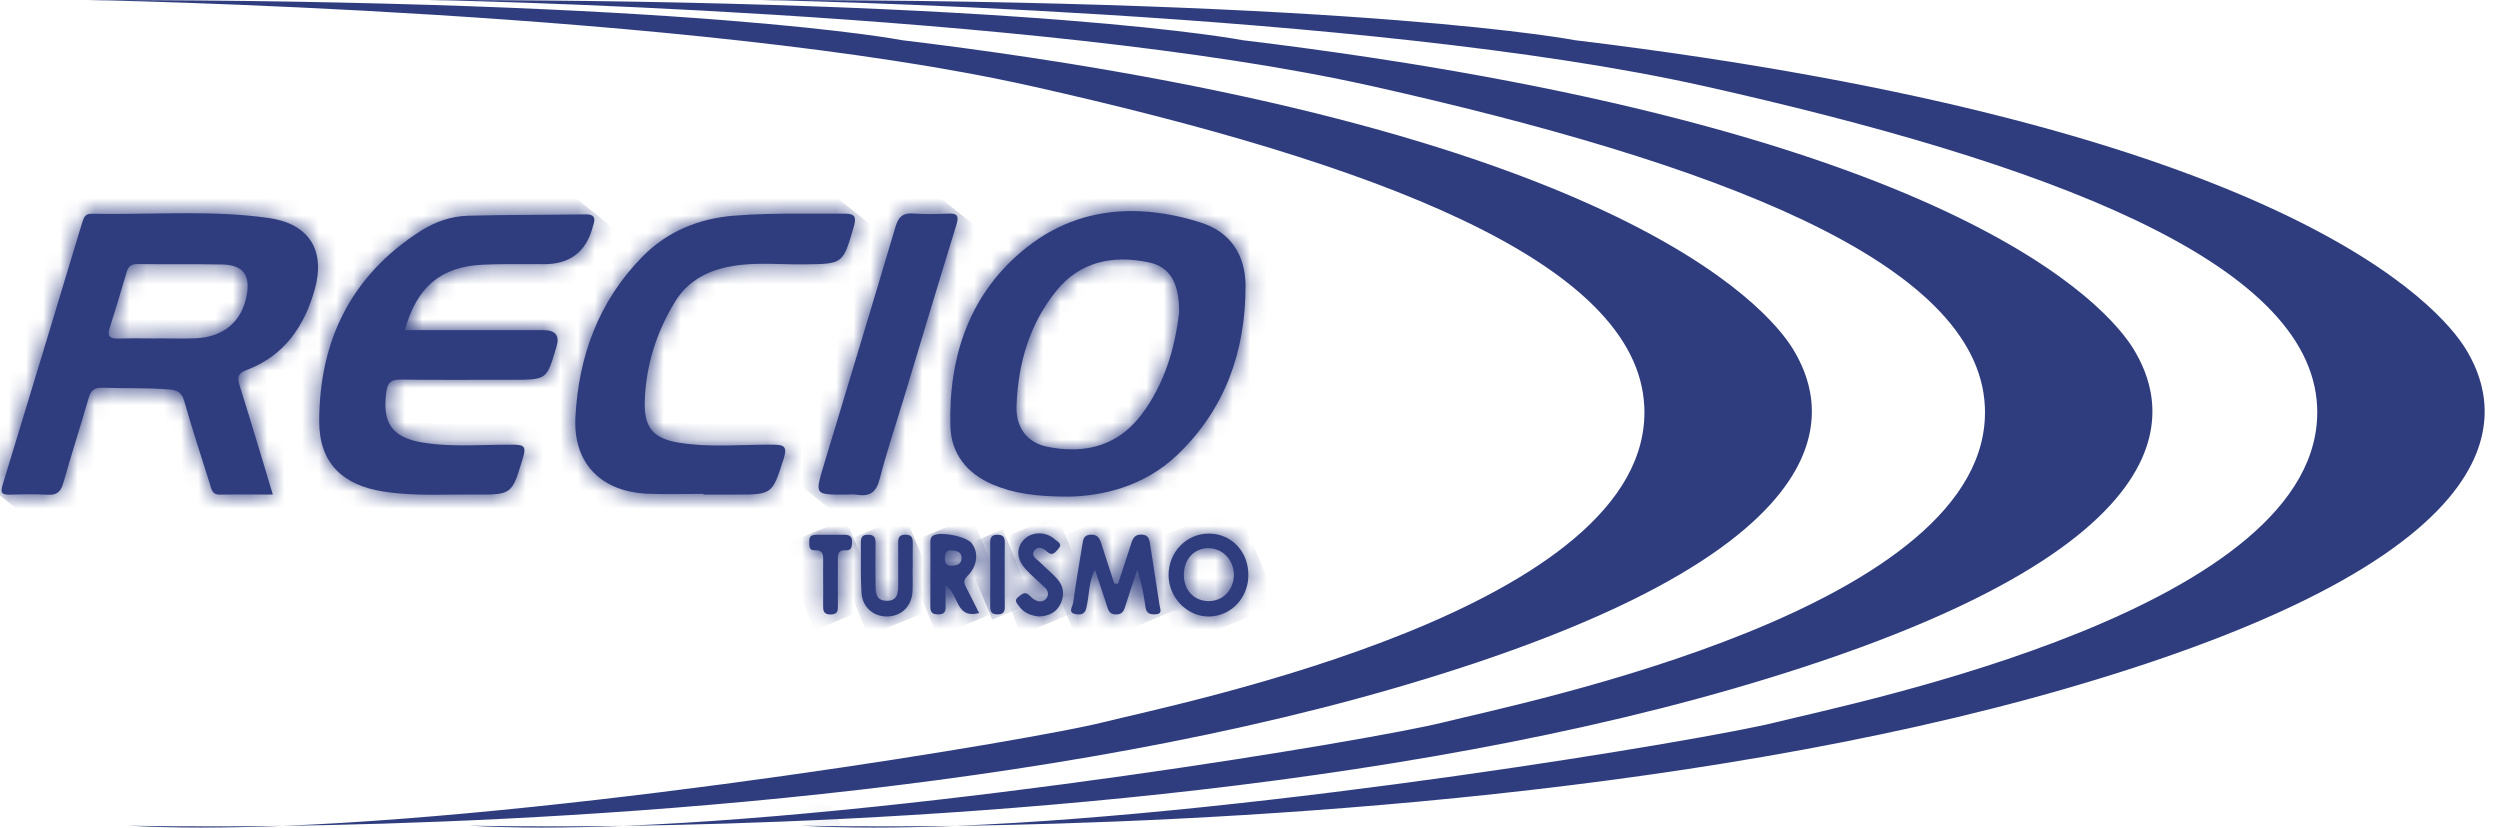
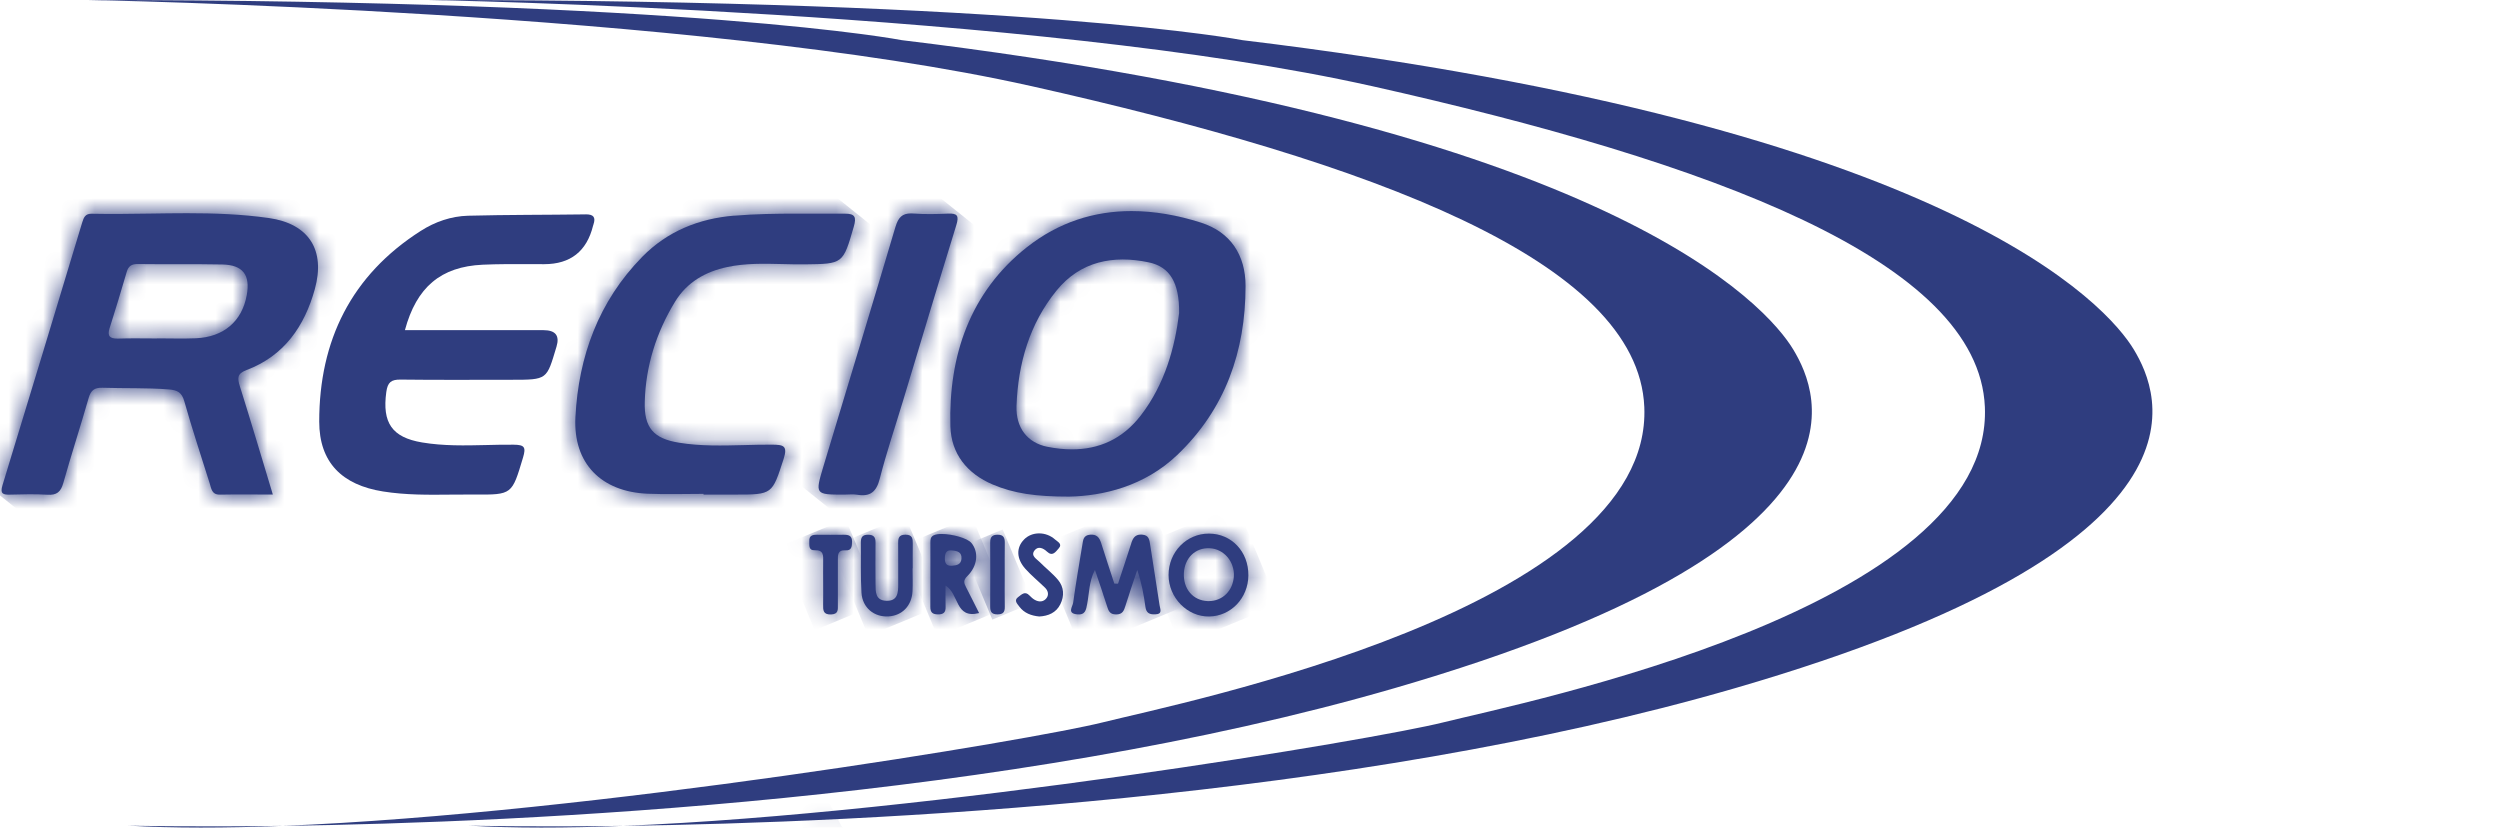
<svg xmlns="http://www.w3.org/2000/svg" width="145" height="48" viewBox="0 0 145 48" fill="none">
  <path d="M6.361 19.025C6.701 17.946 7.031 16.864 7.347 15.778C7.449 15.43 7.635 15.309 8 15.315C8.717 15.324 9.435 15.324 10.152 15.322C11.066 15.322 11.98 15.32 12.893 15.34C14.092 15.366 14.526 15.948 14.311 17.123C14.033 18.64 12.975 19.549 11.356 19.62C10.612 19.652 9.863 19.625 9.117 19.625V19.631C8.371 19.631 7.624 19.612 6.878 19.638C6.85 19.638 6.825 19.638 6.799 19.638C6.385 19.638 6.206 19.505 6.358 19.027M8.69 12.388C7.564 12.404 6.436 12.422 5.312 12.397C4.953 12.389 4.858 12.608 4.77 12.897C3.235 17.979 1.701 23.063 0.146 28.138C-0.007 28.637 0.166 28.702 0.589 28.689C1.31 28.669 2.033 28.649 2.75 28.695C3.29 28.73 3.526 28.534 3.672 28.014C4.135 26.364 4.67 24.733 5.141 23.085C5.272 22.629 5.484 22.474 5.954 22.49C7.226 22.532 8.5 22.487 9.774 22.585C10.294 22.625 10.544 22.755 10.692 23.282C11.144 24.877 11.663 26.456 12.163 28.038C12.258 28.339 12.28 28.7 12.761 28.689C13.752 28.669 14.745 28.684 15.825 28.684C15.17 26.521 14.559 24.459 13.913 22.406C13.767 21.941 13.741 21.673 14.294 21.465C16.479 20.643 17.663 18.924 18.26 16.769C18.884 14.51 17.922 12.981 15.601 12.647C14.021 12.421 12.435 12.366 10.845 12.366C10.128 12.366 9.409 12.377 8.69 12.388Z" fill="#2f3d7f" />
  <mask id="mask0_505_1268" style="mask-type:luminance" maskUnits="userSpaceOnUse" x="0" y="12" width="19" height="17">
    <path d="M6.361 19.025C6.701 17.946 7.031 16.864 7.347 15.778C7.449 15.43 7.635 15.309 8 15.315C8.717 15.324 9.435 15.324 10.152 15.322C11.066 15.322 11.98 15.32 12.893 15.34C14.092 15.366 14.526 15.948 14.311 17.123C14.033 18.64 12.975 19.549 11.356 19.62C10.612 19.652 9.863 19.625 9.117 19.625V19.631C8.371 19.631 7.624 19.612 6.878 19.638C6.85 19.638 6.825 19.638 6.799 19.638C6.385 19.638 6.206 19.505 6.358 19.027M8.69 12.388C7.564 12.404 6.436 12.422 5.312 12.397C4.953 12.389 4.858 12.608 4.77 12.897C3.235 17.979 1.701 23.063 0.146 28.138C-0.007 28.637 0.166 28.702 0.589 28.689C1.31 28.669 2.033 28.649 2.75 28.695C3.29 28.73 3.526 28.534 3.672 28.014C4.135 26.364 4.67 24.733 5.141 23.085C5.272 22.629 5.484 22.474 5.954 22.49C7.226 22.532 8.5 22.487 9.774 22.585C10.294 22.625 10.544 22.755 10.692 23.282C11.144 24.877 11.663 26.456 12.163 28.038C12.258 28.339 12.28 28.7 12.761 28.689C13.752 28.669 14.745 28.684 15.825 28.684C15.17 26.521 14.559 24.459 13.913 22.406C13.767 21.941 13.741 21.673 14.294 21.465C16.479 20.643 17.663 18.924 18.26 16.769C18.884 14.51 17.922 12.981 15.601 12.647C14.021 12.421 12.435 12.366 10.845 12.366C10.128 12.366 9.409 12.377 8.69 12.388Z" fill="#2f3d7f" />
  </mask>
  <g mask="url(#mask0_505_1268)">
    <path d="M7.39 3.142L-7.997 22.321L11.485 37.952L26.872 18.773L7.39 3.142Z" fill="#2f3d7f" />
  </g>
  <path d="M60.745 25.914C59.597 25.682 58.913 24.824 58.958 23.541C59.046 21.087 59.714 18.773 61.285 16.846C62.665 15.154 64.566 14.784 66.625 15.216C67.847 15.472 68.409 16.39 68.389 18.156C68.15 20.114 67.576 22.268 66.167 24.096C65.101 25.478 63.727 26.063 62.176 26.063C61.712 26.063 61.232 26.011 60.741 25.912M59.55 14.346C56.276 16.935 55.009 20.614 55.123 24.726C55.166 26.313 56.084 27.467 57.575 28.1C58.792 28.618 60.073 28.806 62.015 28.803C63.955 28.766 66.364 28.215 68.278 26.39C71.063 23.735 72.24 20.379 72.242 16.59C72.242 14.796 71.373 13.461 69.658 12.913C68.3 12.479 66.948 12.242 65.628 12.242C63.473 12.242 61.407 12.879 59.551 14.346" fill="#2f3d7f" />
  <mask id="mask1_505_1268" style="mask-type:luminance" maskUnits="userSpaceOnUse" x="55" y="12" width="18" height="17">
    <path d="M60.745 25.914C59.597 25.682 58.913 24.824 58.958 23.541C59.046 21.087 59.714 18.773 61.285 16.846C62.665 15.154 64.566 14.784 66.625 15.216C67.847 15.472 68.409 16.39 68.389 18.156C68.15 20.114 67.576 22.268 66.167 24.096C65.101 25.478 63.727 26.063 62.176 26.063C61.712 26.063 61.232 26.011 60.741 25.912M59.55 14.346C56.276 16.935 55.009 20.614 55.123 24.726C55.166 26.313 56.084 27.467 57.575 28.1C58.792 28.618 60.073 28.806 62.015 28.803C63.955 28.766 66.364 28.215 68.278 26.39C71.063 23.735 72.24 20.379 72.242 16.59C72.242 14.796 71.373 13.461 69.658 12.913C68.3 12.479 66.948 12.242 65.628 12.242C63.473 12.242 61.407 12.879 59.551 14.346" fill="#2f3d7f" />
  </mask>
  <g mask="url(#mask1_505_1268)">
    <path d="M61.755 3.826L46.921 22.314L65.491 37.213L80.324 18.724L61.755 3.826Z" fill="#2f3d7f" />
  </g>
  <path d="M33.963 12.434C31.691 12.466 29.419 12.452 27.147 12.512C26.167 12.539 25.233 12.862 24.404 13.392C20.368 15.966 18.515 19.757 18.515 24.449C18.515 26.832 19.849 28.129 22.214 28.505C23.53 28.715 24.851 28.702 26.172 28.688C26.623 28.684 27.074 28.679 27.525 28.682C29.718 28.702 29.693 28.679 30.335 26.54C30.518 25.93 30.421 25.799 29.791 25.792C29.266 25.786 28.738 25.799 28.211 25.812C26.965 25.841 25.718 25.87 24.481 25.662C22.729 25.368 22.161 24.516 22.406 22.735C22.484 22.167 22.691 22.009 23.242 22.016C25.375 22.043 27.51 22.027 29.643 22.027C31.777 22.027 31.698 22.027 32.279 20.1C32.47 19.467 32.218 19.15 31.525 19.149C28.866 19.149 26.207 19.149 23.485 19.149C24.16 16.647 25.569 15.466 27.996 15.353C28.872 15.313 29.749 15.317 30.627 15.32C30.941 15.32 31.255 15.324 31.569 15.322C33.083 15.32 34.026 14.58 34.395 13.103C34.403 13.076 34.41 13.05 34.419 13.025C34.565 12.6 34.423 12.432 33.983 12.432C33.974 12.432 33.967 12.432 33.958 12.432" fill="#2f3d7f" />
  <mask id="mask2_505_1268" style="mask-type:luminance" maskUnits="userSpaceOnUse" x="18" y="12" width="17" height="17">
-     <path d="M33.963 12.434C31.691 12.466 29.419 12.452 27.147 12.512C26.167 12.539 25.233 12.862 24.404 13.392C20.368 15.966 18.515 19.757 18.515 24.449C18.515 26.832 19.849 28.129 22.214 28.505C23.53 28.715 24.851 28.702 26.172 28.688C26.623 28.684 27.074 28.679 27.525 28.682C29.718 28.702 29.693 28.679 30.335 26.54C30.518 25.93 30.421 25.799 29.791 25.792C29.266 25.786 28.738 25.799 28.211 25.812C26.965 25.841 25.718 25.87 24.481 25.662C22.729 25.368 22.161 24.516 22.406 22.735C22.484 22.167 22.691 22.009 23.242 22.016C25.375 22.043 27.51 22.027 29.643 22.027C31.777 22.027 31.698 22.027 32.279 20.1C32.47 19.467 32.218 19.15 31.525 19.149C28.866 19.149 26.207 19.149 23.485 19.149C24.16 16.647 25.569 15.466 27.996 15.353C28.872 15.313 29.749 15.317 30.627 15.32C30.941 15.32 31.255 15.324 31.569 15.322C33.083 15.32 34.026 14.58 34.395 13.103C34.403 13.076 34.41 13.05 34.419 13.025C34.565 12.6 34.423 12.432 33.983 12.432C33.974 12.432 33.967 12.432 33.958 12.432" fill="#2f3d7f" />
-   </mask>
+     </mask>
  <g mask="url(#mask2_505_1268)">
    <path d="M24.801 4.594L10.567 22.335L28.281 36.548L42.515 18.806L24.801 4.594Z" fill="#2f3d7f" />
  </g>
  <path d="M42.589 12.506C40.54 12.676 38.71 13.408 37.246 14.9C34.718 17.481 33.556 20.669 33.374 24.198C33.235 26.877 34.872 28.523 37.562 28.636C38.64 28.682 39.722 28.644 40.804 28.644V28.686H42.635C44.814 28.686 44.781 28.675 45.447 26.627C45.699 25.852 45.447 25.793 44.77 25.79C44.239 25.786 43.708 25.8 43.175 25.815C41.905 25.848 40.635 25.883 39.376 25.676C37.89 25.434 37.355 24.799 37.396 23.306C37.45 21.215 38.071 19.271 39.157 17.492C39.845 16.366 40.916 15.754 42.188 15.486C43.244 15.264 44.312 15.289 45.378 15.316C45.807 15.327 46.235 15.338 46.664 15.333C48.905 15.304 48.889 15.32 49.522 13.139C49.684 12.579 49.584 12.387 48.991 12.393C48.398 12.398 47.803 12.397 47.21 12.393C46.885 12.393 46.56 12.391 46.235 12.391C45.02 12.391 43.803 12.409 42.591 12.51" fill="#2f3d7f" />
  <mask id="mask3_505_1268" style="mask-type:luminance" maskUnits="userSpaceOnUse" x="33" y="12" width="17" height="17">
    <path d="M42.589 12.506C40.54 12.676 38.71 13.408 37.246 14.9C34.718 17.481 33.556 20.669 33.374 24.198C33.235 26.877 34.872 28.523 37.562 28.636C38.64 28.682 39.722 28.644 40.804 28.644V28.686H42.635C44.814 28.686 44.781 28.675 45.447 26.627C45.699 25.852 45.447 25.793 44.77 25.79C44.239 25.786 43.708 25.8 43.175 25.815C41.905 25.848 40.635 25.883 39.376 25.676C37.89 25.434 37.355 24.799 37.396 23.306C37.45 21.215 38.071 19.271 39.157 17.492C39.845 16.366 40.916 15.754 42.188 15.486C43.244 15.264 44.312 15.289 45.378 15.316C45.807 15.327 46.235 15.338 46.664 15.333C48.905 15.304 48.889 15.32 49.522 13.139C49.684 12.579 49.584 12.387 48.991 12.393C48.398 12.398 47.803 12.397 47.21 12.393C46.885 12.393 46.56 12.391 46.235 12.391C45.02 12.391 43.803 12.409 42.591 12.51" fill="#2f3d7f" />
  </mask>
  <g mask="url(#mask3_505_1268)">
    <path d="M39.673 4.352L25.275 22.298L43.24 36.711L57.638 18.765L39.673 4.352Z" fill="#2f3d7f" />
  </g>
  <path d="M51.941 13.143C50.566 17.786 49.153 22.417 47.757 27.054C47.266 28.684 47.275 28.688 48.965 28.688C49.215 28.688 49.471 28.653 49.713 28.695C50.482 28.824 50.834 28.521 51.029 27.755C51.42 26.229 51.927 24.731 52.383 23.222C53.409 19.831 54.42 16.437 55.467 13.054C55.637 12.508 55.522 12.364 54.98 12.389C54.316 12.42 53.646 12.435 52.985 12.384C52.932 12.38 52.883 12.378 52.836 12.378C52.337 12.378 52.102 12.607 51.943 13.143" fill="#2f3d7f" />
  <mask id="mask4_505_1268" style="mask-type:luminance" maskUnits="userSpaceOnUse" x="47" y="12" width="9" height="17">
    <path d="M51.941 13.143C50.566 17.786 49.153 22.417 47.757 27.054C47.266 28.684 47.275 28.688 48.965 28.688C49.215 28.688 49.471 28.653 49.713 28.695C50.482 28.824 50.834 28.521 51.029 27.755C51.42 26.229 51.927 24.731 52.383 23.222C53.409 19.831 54.42 16.437 55.467 13.054C55.637 12.508 55.522 12.364 54.98 12.389C54.316 12.42 53.646 12.435 52.985 12.384C52.932 12.38 52.883 12.378 52.836 12.378C52.337 12.378 52.102 12.607 51.943 13.143" fill="#2f3d7f" />
  </mask>
  <g mask="url(#mask4_505_1268)">
    <path d="M50.541 8.273L39.23 22.372L52.356 32.904L63.668 18.805L50.541 8.273Z" fill="#2f3d7f" />
  </g>
  <path d="M65.614 31.514C65.364 32.295 65.103 33.072 64.846 33.852C64.775 33.852 64.703 33.852 64.632 33.85C64.377 33.067 64.114 32.286 63.868 31.501C63.765 31.175 63.612 30.979 63.223 31.012C62.825 31.047 62.822 31.333 62.776 31.6C62.59 32.718 62.4 33.837 62.242 34.961C62.209 35.191 61.877 35.573 62.471 35.633C62.957 35.682 62.992 35.364 63.057 35.023C63.178 34.405 63.154 33.748 63.506 33.056C63.765 33.826 63.995 34.476 64.2 35.135C64.287 35.416 64.358 35.638 64.734 35.638C65.107 35.638 65.187 35.423 65.275 35.138C65.49 34.443 65.729 33.755 65.961 33.063C66.209 33.786 66.338 34.492 66.435 35.202C66.484 35.563 66.676 35.644 67.001 35.633C67.446 35.616 67.291 35.335 67.256 35.109C67.076 33.932 66.893 32.757 66.707 31.581C66.663 31.308 66.64 31.038 66.245 31.009C66.222 31.007 66.198 31.005 66.176 31.005C65.833 31.005 65.707 31.213 65.612 31.51" fill="#2f3d7f" />
  <mask id="mask5_505_1268" style="mask-type:luminance" maskUnits="userSpaceOnUse" x="62" y="31" width="6" height="5">
    <path d="M65.614 31.514C65.364 32.295 65.103 33.072 64.846 33.852C64.775 33.852 64.703 33.852 64.632 33.85C64.377 33.067 64.114 32.286 63.868 31.501C63.765 31.175 63.612 30.979 63.223 31.012C62.825 31.047 62.822 31.333 62.776 31.6C62.59 32.718 62.4 33.837 62.242 34.961C62.209 35.191 61.877 35.573 62.471 35.633C62.957 35.682 62.992 35.364 63.057 35.023C63.178 34.405 63.154 33.748 63.506 33.056C63.765 33.826 63.995 34.476 64.2 35.135C64.287 35.416 64.358 35.638 64.734 35.638C65.107 35.638 65.187 35.423 65.275 35.138C65.49 34.443 65.729 33.755 65.961 33.063C66.209 33.786 66.338 34.492 66.435 35.202C66.484 35.563 66.676 35.644 67.001 35.633C67.446 35.616 67.291 35.335 67.256 35.109C67.076 33.932 66.893 32.757 66.707 31.581C66.663 31.308 66.64 31.038 66.245 31.009C66.222 31.007 66.198 31.005 66.176 31.005C65.833 31.005 65.707 31.213 65.612 31.51" fill="#2f3d7f" />
  </mask>
  <g mask="url(#mask5_505_1268)">
    <path d="M66.626 29.001L60.207 31.673L62.699 37.659L69.118 34.987L66.626 29.001Z" fill="#2f3d7f" />
  </g>
  <path d="M70.048 34.863C69.194 34.833 68.618 34.155 68.665 33.237C68.711 32.359 69.331 31.76 70.156 31.797C70.979 31.831 71.614 32.569 71.561 33.432C71.512 34.27 70.901 34.864 70.103 34.864C70.085 34.864 70.067 34.864 70.048 34.864M67.776 33.35C67.776 34.666 68.866 35.777 70.132 35.757C71.395 35.737 72.393 34.691 72.406 33.375C72.419 31.999 71.43 30.95 70.118 30.948H70.114C68.817 30.948 67.776 32.016 67.776 33.35Z" fill="#2f3d7f" />
  <mask id="mask6_505_1268" style="mask-type:luminance" maskUnits="userSpaceOnUse" x="67" y="30" width="6" height="6">
    <path d="M70.048 34.863C69.194 34.833 68.618 34.155 68.665 33.237C68.711 32.359 69.331 31.76 70.156 31.797C70.979 31.831 71.614 32.569 71.561 33.432C71.512 34.27 70.901 34.864 70.103 34.864C70.085 34.864 70.067 34.864 70.048 34.864M67.776 33.35C67.776 34.666 68.866 35.777 70.132 35.757C71.395 35.737 72.393 34.691 72.406 33.375C72.419 31.999 71.43 30.95 70.118 30.948H70.114C68.817 30.948 67.776 32.016 67.776 33.35Z" fill="#2f3d7f" />
  </mask>
  <g mask="url(#mask6_505_1268)">
    <path d="M71.731 29.299L66.061 31.659L68.46 37.423L74.131 35.062L71.731 29.299Z" fill="#2f3d7f" />
  </g>
  <path d="M54.801 32.372C54.806 32.069 54.903 31.89 55.193 31.925C55.544 31.947 55.794 32.032 55.765 32.41C55.739 32.735 55.504 32.79 55.235 32.812C55.21 32.813 55.186 32.815 55.162 32.815C54.887 32.815 54.795 32.658 54.801 32.372ZM54.153 31.047C53.967 31.142 53.963 31.299 53.963 31.463C53.962 32.708 53.969 33.952 53.96 35.197C53.958 35.52 54.087 35.631 54.401 35.635C54.719 35.638 54.856 35.522 54.845 35.202C54.832 34.813 54.841 34.425 54.841 33.963C55.644 34.45 55.383 35.912 56.788 35.558C56.522 35.029 56.281 34.538 56.029 34.053C55.905 33.815 55.858 33.658 56.104 33.416C56.708 32.819 56.774 32.018 56.345 31.496C56.106 31.206 55.221 30.97 54.617 30.97C54.423 30.97 54.259 30.994 54.153 31.049" fill="#2f3d7f" />
  <mask id="mask7_505_1268" style="mask-type:luminance" maskUnits="userSpaceOnUse" x="53" y="30" width="4" height="6">
    <path d="M54.801 32.372C54.806 32.069 54.903 31.89 55.193 31.925C55.544 31.947 55.794 32.032 55.765 32.41C55.739 32.735 55.504 32.79 55.235 32.812C55.21 32.813 55.186 32.815 55.162 32.815C54.887 32.815 54.795 32.658 54.801 32.372ZM54.153 31.047C53.967 31.142 53.963 31.299 53.963 31.463C53.962 32.708 53.969 33.952 53.96 35.197C53.958 35.52 54.087 35.631 54.401 35.635C54.719 35.638 54.856 35.522 54.845 35.202C54.832 34.813 54.841 34.425 54.841 33.963C55.644 34.45 55.383 35.912 56.788 35.558C56.522 35.029 56.281 34.538 56.029 34.053C55.905 33.815 55.858 33.658 56.104 33.416C56.708 32.819 56.774 32.018 56.345 31.496C56.106 31.206 55.221 30.97 54.617 30.97C54.423 30.97 54.259 30.994 54.153 31.049" fill="#2f3d7f" />
  </mask>
  <g mask="url(#mask7_505_1268)">
    <path d="M56.368 29.963L52.201 31.698L54.373 36.914L58.539 35.179L56.368 29.963Z" fill="#2f3d7f" />
  </g>
  <path d="M52.094 31.549C52.101 32.323 52.094 33.097 52.097 33.872C52.099 34.372 52.072 34.874 51.395 34.845C50.767 34.819 50.783 34.317 50.78 33.867C50.774 33.066 50.77 32.263 50.78 31.462C50.783 31.149 50.666 31.014 50.343 31.013C50.004 31.013 49.926 31.18 49.929 31.478C49.944 32.445 49.906 33.416 49.966 34.38C50.02 35.25 50.699 35.799 51.53 35.752C52.324 35.708 52.882 35.135 52.926 34.292C52.948 33.85 52.929 33.407 52.929 32.965H52.938C52.938 32.494 52.933 32.025 52.94 31.555C52.946 31.253 52.929 31.011 52.519 31.011H52.513C52.11 31.011 52.088 31.244 52.092 31.547" fill="#2f3d7f" />
  <mask id="mask8_505_1268" style="mask-type:luminance" maskUnits="userSpaceOnUse" x="49" y="31" width="4" height="5">
    <path d="M52.094 31.549C52.101 32.323 52.094 33.097 52.097 33.872C52.099 34.372 52.072 34.874 51.395 34.845C50.767 34.819 50.783 34.317 50.78 33.867C50.774 33.066 50.77 32.263 50.78 31.462C50.783 31.149 50.666 31.014 50.343 31.013C50.004 31.013 49.926 31.18 49.929 31.478C49.944 32.445 49.906 33.416 49.966 34.38C50.02 35.25 50.699 35.799 51.53 35.752C52.324 35.708 52.882 35.135 52.926 34.292C52.948 33.85 52.929 33.407 52.929 32.965H52.938C52.938 32.494 52.933 32.025 52.94 31.555C52.946 31.253 52.929 31.011 52.519 31.011H52.513C52.11 31.011 52.088 31.244 52.092 31.547" fill="#2f3d7f" />
  </mask>
  <g mask="url(#mask8_505_1268)">
    <path d="M52.5 29.932L48.209 31.718L50.357 36.878L54.648 35.092L52.5 29.932Z" fill="#2f3d7f" />
  </g>
  <path d="M59.397 31.29C58.933 31.757 58.944 32.406 59.475 32.996C59.825 33.386 60.236 33.72 60.612 34.087C60.791 34.261 60.844 34.496 60.698 34.691C60.53 34.914 60.269 34.932 60.023 34.795C59.906 34.73 59.798 34.633 59.705 34.534C59.446 34.259 59.249 34.489 59.063 34.622C58.782 34.821 58.999 35.016 59.119 35.18C59.402 35.563 59.813 35.711 60.278 35.757C60.802 35.728 61.256 35.54 61.501 35.045C61.74 34.562 61.714 34.053 61.369 33.638C61.054 33.259 60.65 32.952 60.302 32.598C60.123 32.416 59.767 32.239 60.001 31.928C60.207 31.655 60.504 31.786 60.725 31.994C61.052 32.302 61.229 31.998 61.398 31.815C61.643 31.55 61.347 31.428 61.201 31.297C60.931 31.054 60.596 30.936 60.269 30.936C59.942 30.936 59.628 31.054 59.397 31.288" fill="#2f3d7f" />
  <mask id="mask9_505_1268" style="mask-type:luminance" maskUnits="userSpaceOnUse" x="58" y="30" width="4" height="6">
-     <path d="M59.397 31.29C58.933 31.757 58.944 32.406 59.475 32.996C59.825 33.386 60.236 33.72 60.612 34.087C60.791 34.261 60.844 34.496 60.698 34.691C60.53 34.914 60.269 34.932 60.023 34.795C59.906 34.73 59.798 34.633 59.705 34.534C59.446 34.259 59.249 34.489 59.063 34.622C58.782 34.821 58.999 35.016 59.119 35.18C59.402 35.563 59.813 35.711 60.278 35.757C60.802 35.728 61.256 35.54 61.501 35.045C61.74 34.562 61.714 34.053 61.369 33.638C61.054 33.259 60.65 32.952 60.302 32.598C60.123 32.416 59.767 32.239 60.001 31.928C60.207 31.655 60.504 31.786 60.725 31.994C61.052 32.302 61.229 31.998 61.398 31.815C61.643 31.55 61.347 31.428 61.201 31.297C60.931 31.054 60.596 30.936 60.269 30.936C59.942 30.936 59.628 31.054 59.397 31.288" fill="#2f3d7f" />
-   </mask>
+     </mask>
  <g mask="url(#mask9_505_1268)">
    <path d="M61.305 29.885L57.072 31.647L59.22 36.807L63.453 35.045L61.305 29.885Z" fill="#2f3d7f" />
  </g>
  <path d="M48.938 31.016C48.412 31.022 47.888 31.022 47.365 31.016C47.111 31.014 46.927 31.076 46.939 31.378C46.949 31.616 46.876 31.929 47.262 31.914C47.779 31.894 47.75 32.228 47.744 32.573C47.737 32.987 47.744 33.401 47.744 33.816C47.744 34.23 47.75 34.644 47.742 35.058C47.737 35.385 47.733 35.655 48.202 35.639C48.636 35.624 48.596 35.356 48.596 35.08C48.596 34.224 48.6 33.368 48.596 32.513C48.594 32.195 48.575 31.89 49.042 31.919C49.399 31.943 49.412 31.691 49.419 31.421C49.427 31.08 49.233 31.016 48.961 31.016C48.954 31.016 48.947 31.016 48.941 31.016" fill="#2f3d7f" />
  <mask id="mask10_505_1268" style="mask-type:luminance" maskUnits="userSpaceOnUse" x="46" y="31" width="4" height="5">
    <path d="M48.938 31.016C48.412 31.022 47.888 31.022 47.365 31.016C47.111 31.014 46.927 31.076 46.939 31.378C46.949 31.616 46.876 31.929 47.262 31.914C47.779 31.894 47.75 32.228 47.744 32.573C47.737 32.987 47.744 33.401 47.744 33.816C47.744 34.23 47.75 34.644 47.742 35.058C47.737 35.385 47.733 35.655 48.202 35.639C48.636 35.624 48.596 35.356 48.596 35.08C48.596 34.224 48.6 33.368 48.596 32.513C48.594 32.195 48.575 31.89 49.042 31.919C49.399 31.943 49.412 31.691 49.419 31.421C49.427 31.08 49.233 31.016 48.961 31.016C48.954 31.016 48.947 31.016 48.941 31.016" fill="#2f3d7f" />
  </mask>
  <g mask="url(#mask10_505_1268)">
    <path d="M49.047 30.107L45.228 31.697L47.251 36.556L51.07 34.966L49.047 30.107Z" fill="#2f3d7f" />
  </g>
  <path d="M57.431 31.463C57.438 32.702 57.44 33.941 57.431 35.178C57.429 35.478 57.511 35.633 57.847 35.635C58.17 35.635 58.285 35.511 58.278 35.197C58.265 34.591 58.274 33.985 58.274 33.379C58.274 32.746 58.269 32.113 58.278 31.479C58.281 31.186 58.201 31.012 57.863 31.012C57.54 31.012 57.429 31.153 57.433 31.461" fill="#2f3d7f" />
  <mask id="mask11_505_1268" style="mask-type:luminance" maskUnits="userSpaceOnUse" x="57" y="31" width="2" height="5">
    <path d="M57.431 31.463C57.438 32.702 57.44 33.941 57.431 35.178C57.429 35.478 57.511 35.633 57.847 35.635C58.17 35.635 58.285 35.511 58.278 35.197C58.265 34.591 58.274 33.985 58.274 33.379C58.274 32.746 58.269 32.113 58.278 31.479C58.281 31.186 58.201 31.012 57.863 31.012C57.54 31.012 57.429 31.153 57.433 31.461" fill="#2f3d7f" />
  </mask>
  <g mask="url(#mask11_505_1268)">
    <path d="M58.157 30.709L55.788 31.695L57.554 35.938L59.923 34.952L58.157 30.709Z" fill="#2f3d7f" />
  </g>
  <path d="M16.384 47.9C10.805 47.976 7.411 47.885 7.411 47.885C10.022 48.04 13.073 48.031 16.384 47.9ZM59.787 4.987C79.501 9.407 95.016 15.105 95.37 23.61C95.856 35.264 68.599 40.737 63.944 41.901C60.011 42.885 34.375 47.188 16.384 47.902C30.453 47.706 58.422 46.434 80.904 39.907C109.479 31.609 105.513 22.78 104.017 20.285C102.52 17.791 93.542 7.316 52.305 2.329C52.305 2.329 40.332 0 5.082 0C5.082 0 40.312 0.62 59.787 4.989" fill="#2f3d7f" />
  <mask id="mask12_505_1268" style="mask-type:luminance" maskUnits="userSpaceOnUse" x="5" y="0" width="101" height="48">
    <path d="M16.384 47.9C10.805 47.976 7.411 47.885 7.411 47.885C10.022 48.04 13.073 48.031 16.384 47.9ZM59.787 4.987C79.501 9.407 95.016 15.105 95.37 23.61C95.856 35.264 68.599 40.737 63.944 41.901C60.011 42.885 34.375 47.188 16.384 47.902C30.453 47.706 58.422 46.434 80.904 39.907C109.479 31.609 105.513 22.78 104.017 20.285C102.52 17.791 93.542 7.316 52.305 2.329C52.305 2.329 40.332 0 5.082 0C5.082 0 40.312 0.62 59.787 4.989" fill="#2f3d7f" />
  </mask>
  <g mask="url(#mask12_505_1268)">
    <path d="M63.65 308.14L-16.605 34.348L18.759 165.846L131.165 13.69L63.65 308.14Z" fill="#2f3d7f" />
  </g>
  <path d="M36.136 47.9C30.558 47.976 27.163 47.885 27.163 47.885C29.775 48.04 32.826 48.031 36.136 47.9ZM79.54 4.987C99.254 9.407 114.769 15.105 115.123 23.61C115.609 35.264 88.352 40.737 83.697 41.901C79.764 42.885 54.128 47.188 36.136 47.902C50.206 47.706 78.174 46.434 100.657 39.907C129.23 31.609 125.266 22.78 123.769 20.285C122.273 17.791 113.295 7.316 72.058 2.329C72.058 2.329 60.086 0 24.835 0C24.835 0 60.064 0.62 79.54 4.989" fill="#2f3d7f" />
-   <path d="M55.407 47.9C49.828 47.976 46.434 47.885 46.434 47.885C49.046 48.04 52.097 48.031 55.407 47.9ZM98.81 4.987C118.525 9.407 134.04 15.105 134.394 23.61C134.879 35.264 107.623 40.737 102.967 41.901C99.035 42.885 73.399 47.188 55.407 47.902C69.477 47.706 97.445 46.434 119.928 39.907C148.5 31.609 144.537 22.78 143.04 20.285C141.544 17.791 132.565 7.316 91.328 2.329C91.328 2.329 79.357 0 44.106 0C44.106 0 79.335 0.62 98.81 4.989" fill="#2f3d7f" />
  <mask id="mask13_505_1268" style="mask-type:luminance" maskUnits="userSpaceOnUse" x="44" y="0" width="101" height="48">
    <path d="M55.407 47.9C49.828 47.976 46.434 47.885 46.434 47.885C49.046 48.04 52.097 48.031 55.407 47.9ZM98.81 4.987C118.525 9.407 134.04 15.105 134.394 23.61C134.879 35.264 107.623 40.737 102.967 41.901C99.035 42.885 73.399 47.188 55.407 47.902C69.477 47.706 97.445 46.434 119.928 39.907C148.5 31.609 144.537 22.78 143.04 20.285C141.544 17.791 132.565 7.316 91.328 2.329C91.328 2.329 79.357 0 44.106 0C44.106 0 79.335 0.62 98.81 4.989" fill="#2f3d7f" />
  </mask>
  <g mask="url(#mask13_505_1268)">
    <path d="M165.545 40.947L43.447 298.053L27.061 7.094L117.01 175.935L165.545 40.947Z" fill="#2f3d7f" />
  </g>
</svg>